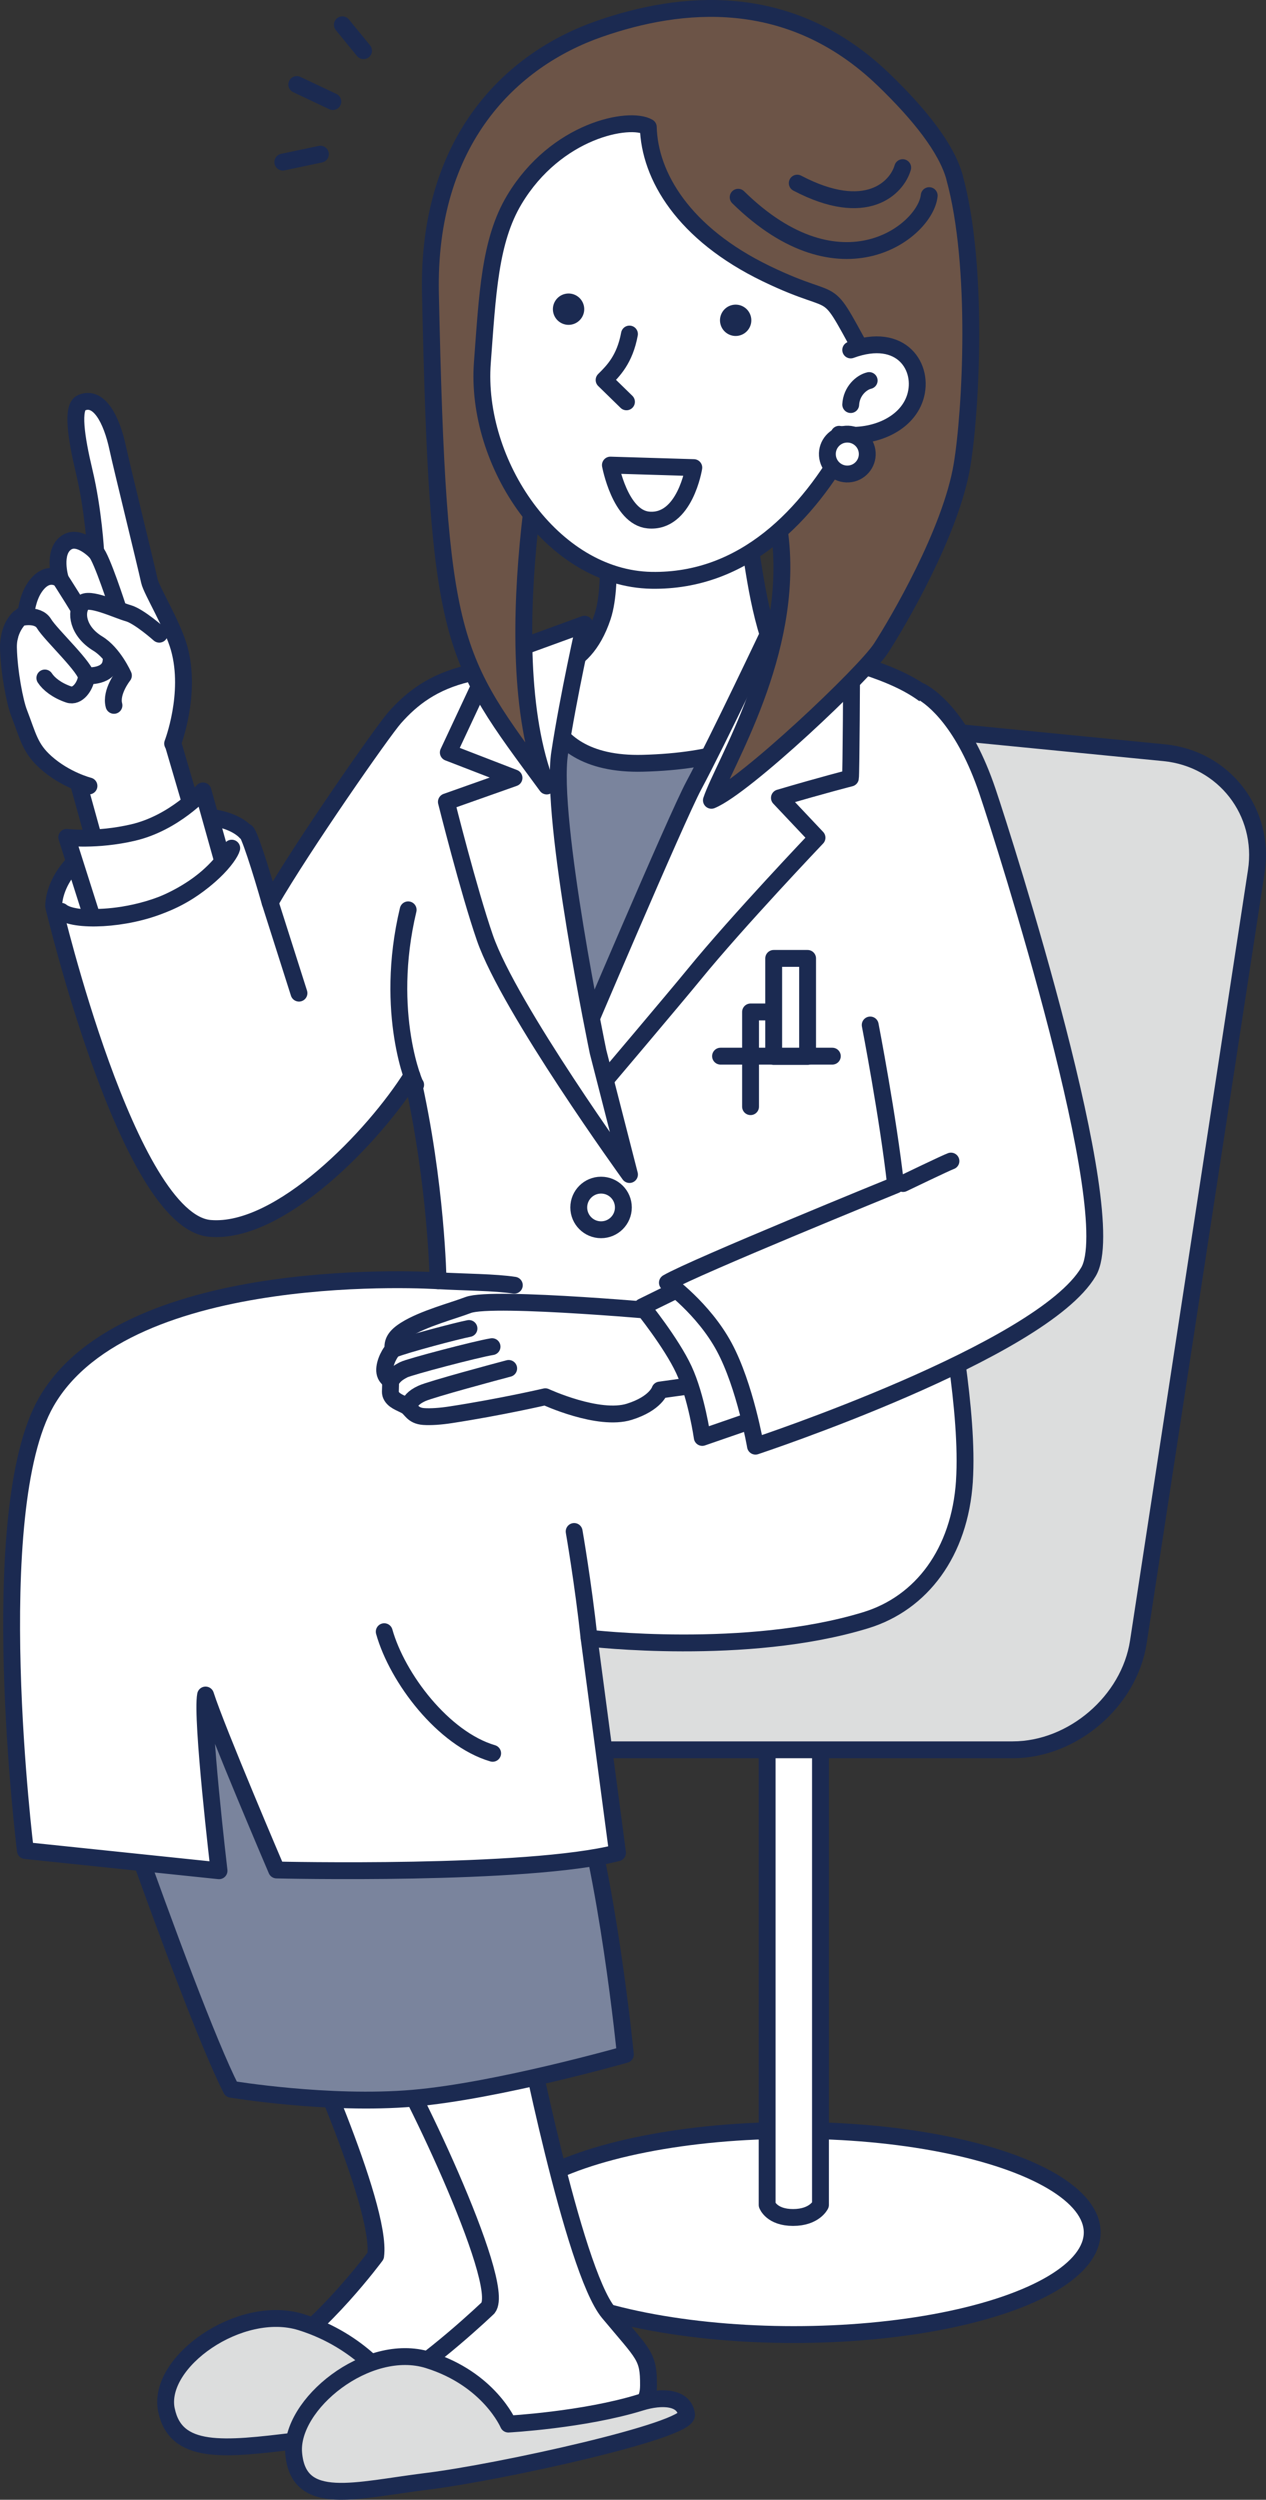
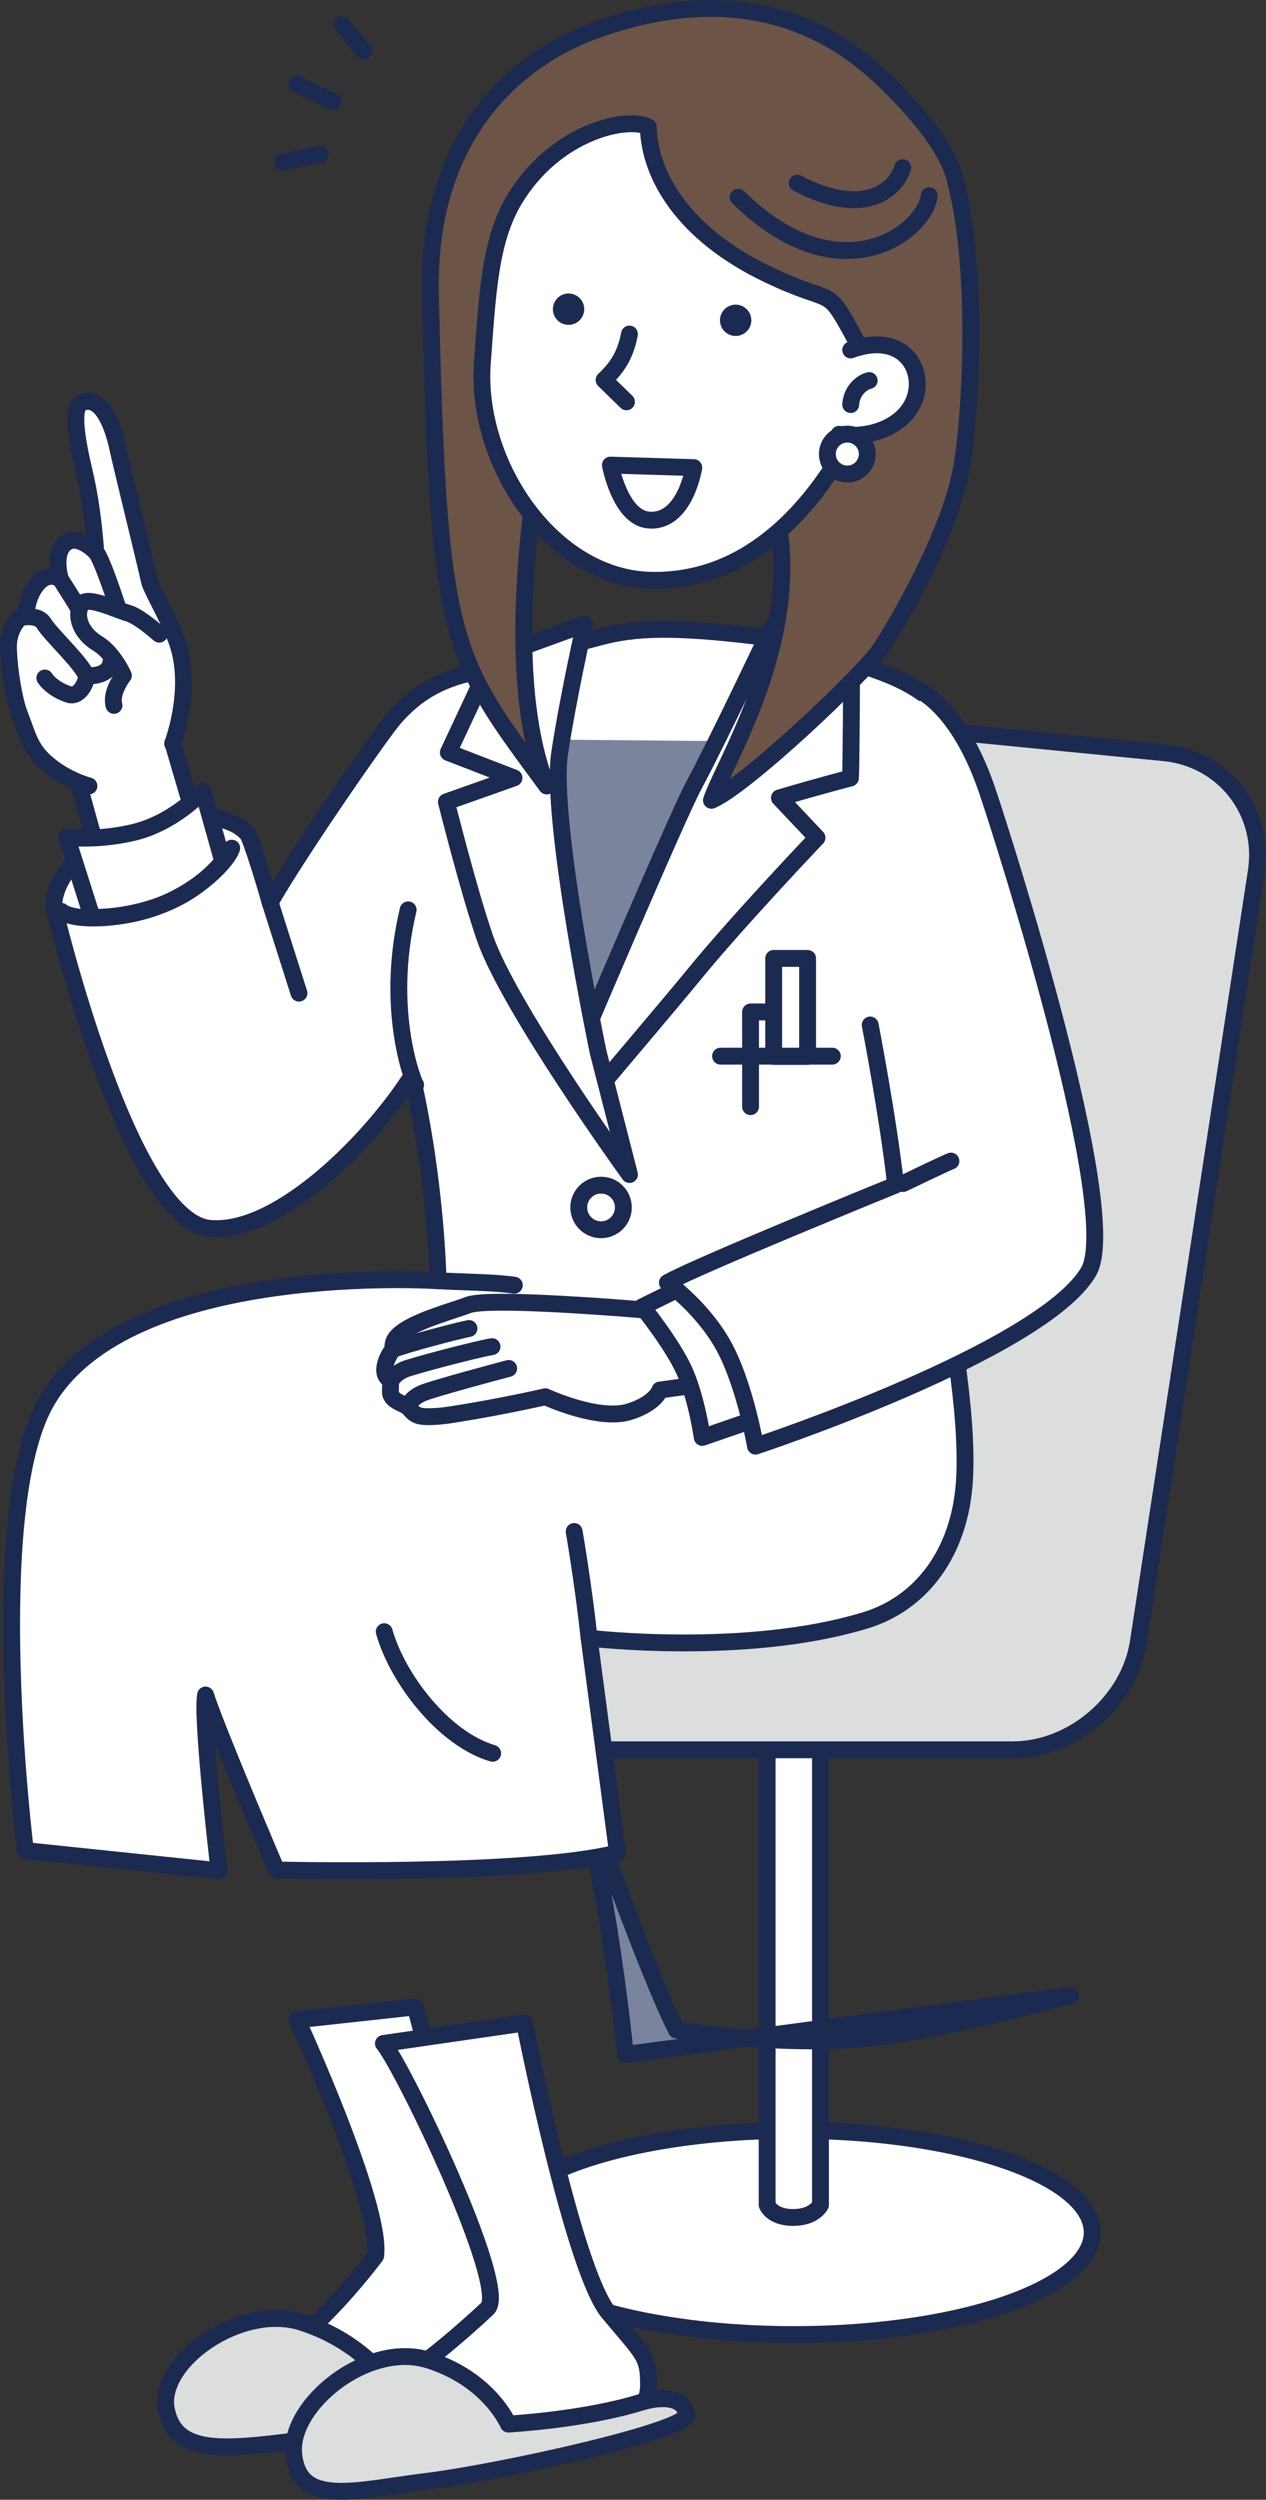
<svg xmlns="http://www.w3.org/2000/svg" id="_レイヤー_2" data-name="レイヤー 2" viewBox="0 0 563.09 1111.66">
  <rect x="0" y="0" width="563.09" height="1111.66" fill="#333333" stroke="none" />
  <defs>
    <style>
      .cls-1, .cls-2 {
        fill: #7a849d;
      }

      .cls-3 {
        fill: #1b2a51;
      }

      .cls-4, .cls-5, .cls-6, .cls-7, .cls-8, .cls-2 {
        stroke: #1b2a51;
        stroke-linecap: round;
        stroke-linejoin: round;
        stroke-width: 7.5px;
      }

      .cls-4, .cls-9 {
        fill: #dcdddd;
      }

      .cls-5 {
        fill: none;
      }

      .cls-6 {
        fill: #fff;
      }

      .cls-7 {
        fill: #6c5447;
      }

      .cls-8 {
        fill: #aaabab;
      }
    </style>
  </defs>
  <g id="_レイヤー_1-2" data-name="レイヤー 1">
    <g>
      <ellipse class="cls-6" cx="353.06" cy="992.79" rx="132.73" ry="45.41" />
      <path class="cls-6" d="M364.93,980.53s-2.64,5.6-12.19,5.6-11.53-5.6-11.53-5.6v-217.58h23.72v217.58Z" />
      <g>
        <path class="cls-9" d="M506.32,730.17c-4.04,26.39-29.19,47.98-55.88,47.98h-195.8c-26.7,0-44.37-21.44-39.28-47.65l71.87-369.85c5.09-26.21,31-45.51,57.57-42.9l173.02,16.99c26.57,2.61,45,26.33,40.96,52.72l-52.46,342.71Z" />
        <path class="cls-5" d="M506.32,730.17c-4.04,26.39-29.19,47.98-55.88,47.98h-195.8c-26.7,0-44.37-21.44-39.28-47.65l71.87-369.85c5.09-26.21,31-45.51,57.57-42.9l173.02,16.99c26.57,2.61,45,26.33,40.96,52.72l-52.46,342.71Z" />
      </g>
      <path class="cls-6" d="M216.35,1007.05s9.62,15.23,9.55,28.41-2.55,12.19-24.52,21.26c-21.97,9.07-91.8,18.65-106.47,15.12-14.67-3.53,5.03-11.21,26.69-23.84,21.67-12.64,45.48-44.82,45.48-44.82,3.01-22.46-34.91-104.94-34.91-104.94l52.55-5.74s26.35,99.65,31.63,114.55Z" />
      <path class="cls-4" d="M74.02,1071.72c-4.38-21.33,32.8-47.51,59.87-39.06,27.07,8.45,39.72,27.64,39.72,27.64,0,0,81.31-8.38,83.11-1.35,1.8,7.03-93.26,22.57-125.25,26.52-31.99,3.94-53.33,6.25-57.44-13.75Z" />
      <path class="cls-6" d="M270.65,1028.43c15.82,19,17.86,19.22,17.79,32.4s-10.42,10.52-32.39,19.59c-21.97,9.07-91.8,11.67-106.47,8.14-14.67-3.53-1.09-12.68,20.58-25.32,21.67-12.64,46.91-36.89,46.91-36.89,8.63-10.83-37.57-106.66-46.53-117.61l62.75-9.08s21.55,109.78,37.36,128.77Z" />
      <path class="cls-4" d="M130.62,1090.98c-1.86-21.69,32.84-49.92,59.91-41.46s35.57,28.48,35.57,28.48c0,0,33.57-1.82,58.85-9.64,9.4-2.91,19.35-2.46,20.42,5.43.98,7.19-83.41,25.72-115.4,29.66-31.99,3.94-57.25,11.9-59.35-12.47Z" />
-       <path class="cls-2" d="M278.15,913.64s-7.99-81.42-22.73-124.88c-16.72-49.29-30.49-90.84-30.49-90.84l-198,26.34s55.43,164.54,75.91,204.84c0,0,43.3,7.22,80.85,4,37.55-3.22,94.45-19.45,94.45-19.45Z" />
+       <path class="cls-2" d="M278.15,913.64s-7.99-81.42-22.73-124.88c-16.72-49.29-30.49-90.84-30.49-90.84s55.43,164.54,75.91,204.84c0,0,43.3,7.22,80.85,4,37.55-3.22,94.45-19.45,94.45-19.45Z" />
      <path class="cls-6" d="M428.95,658.67c2-30.59-7.32-77.81-10.64-97.77-14.35-86.08,23.73-182.27,19.41-200.85-8.65-37.24-18.75-50.88-45.46-61.07-18.03-6.88-54.56-15.88-54.78-15.9-39.54-4.87-55.62-3.64-69.8,0-10.83,2.78-34.99,9.32-59.54,16.45-15.5,3.69-24.94,10.97-32.59,19.62-5.5,6.22-40.79,56.86-55.42,82.14-3.77-13.3-9.99-33.15-10.86-31.26,0,0-12.66-15.66-54.59.18-31.75,11.99-30.81,32.8-30.81,32.8,0,0,33.09,140.16,69.55,143.27,31.26,2.66,73.16-41.24,89.79-67.84,10.97,47.89,11.64,91.12,11.64,91.12,0,0-138.01-9.16-174.25,53.87-28.04,48.77-9.31,199.52-9.31,199.52l86.13,8.98s-7.98-67.84-5.99-78.15c4.99,15.63,31.59,77.81,31.59,77.81,0,0,111.61,2.68,151.64-7.65l-12.64-95.44s69.83,8.31,123.04-7.98c24.79-7.59,41.82-30.09,43.9-61.85Z" />
      <g>
        <line class="cls-8" x1="320.48" y1="469.68" x2="370.2" y2="469.68" />
        <rect class="cls-5" x="344.12" y="426.21" width="15.08" height="43.61" />
        <polyline class="cls-5" points="333.83 492.14 333.83 450.02 342.3 450.02" />
      </g>
      <path class="cls-6" d="M257.42,536.96c0,5.48,4.44,9.92,9.92,9.92s9.92-4.44,9.92-9.92-4.44-9.92-9.92-9.92-9.92,4.44-9.92,9.92Z" />
      <path class="cls-5" d="M184.87,482.42c0,1.18-14.33-31.73-3.33-77.81" />
      <g>
        <polyline class="cls-6" points="35.35 350 49.26 400.3 92.35 383.14 74.38 321.92" />
        <path class="cls-6" d="M76.78,330.66s8.55-22.07,2.91-42.34c-2.9-10.44-12.34-25.76-13.24-29.93-1.64-7.56-12.41-51.24-14.05-58.96-2.8-13.2-8.51-23.69-16.18-20.3-4.37,1.93-2.37,15.43,1.22,30.51,4.17,17.51,5.12,35.76,5.12,35.76,0,0-7.27-7.71-12.8-4.25-6.68,4.18-2.89,16.44-2.89,16.44,0,0-5.81-4.63-11.44,3.65-3.25,4.79-3.8,11.17-3.8,11.17,0,0-8.14,4.86-7.87,15.73.27,10.87,2.87,24.09,4.65,28.7,4.09,10.58,4.85,15.83,11.97,22.2,8.78,7.86,19.19,10.48,19.19,10.48" />
        <path class="cls-6" d="M42.56,245.4c2.66,2.55,9.93,25.11,9.93,25.11" />
        <path class="cls-5" d="M26.86,257.59s10.13,15.61,12.44,20.72" />
        <path class="cls-5" d="M19.95,301.5c1.72,2.65,5.36,5.56,10.62,7.34,3.9,1.32,7.33-3.67,7.84-7.52s-15.89-19.07-18.81-23.95c-2.92-4.89-11.19-2.54-11.19-2.54-3.55,3.56-4.13,8.21-4.13,8.21" />
        <path class="cls-6" d="M38.64,300.5s10.37.89,10.78-6.74" />
        <path class="cls-6" d="M70.84,282.03s-8.96-8-13.85-9.35c-4.89-1.35-17.69-7.58-20.39-4.34-3.2,3.84-2.08,12.4,6.9,17.87,7.04,4.28,11.39,14.2,11.39,14.2,0,0-5.82,7.29-4.2,13.27" />
      </g>
      <path class="cls-6" d="M40.99,407.93l-11.3-35.56s13.1,1.68,29.48-2.13c18.33-4.26,31.11-18.52,31.11-18.52l8.79,31.38s-9.48,12.54-26.6,19.07c-17.12,6.52-31.48,5.76-31.48,5.76Z" />
      <line class="cls-6" x1="120.13" y1="401.28" x2="132.98" y2="441.66" />
      <path class="cls-6" d="M301.39,583.81s-82.32-7.63-93.18-3.45c-6.6,2.54-19.87,6-27.79,10.96-4.75,2.97-6,5.49-5.6,8.81-2.2,2.45-4.45,7.55-3.51,10.77.56,1.93,1.88,2.14,2.28,3.72.36,1.4-.2,4.2.17,5.35.95,2.96,4.38,3.8,6.93,5.26,2.22,1.28,2.74,4.35,7.75,4.71,3.11.22,7.44-.07,12.02-.78,22.52-3.46,42.09-8.02,42.09-8.02,0,0,23.65,10.98,37.38,6.67,11.77-3.69,13.59-9.65,13.59-9.65l29.92-4.17" />
      <path class="cls-6" d="M308.47,569.94l-22.81,11.19s12.91,15.93,18.51,27.98c5.6,12.05,8.18,30.13,8.18,30.13l34.86-12.05s-2.58-39.17-38.74-57.25Z" />
      <path class="cls-6" d="M181.66,625.14c.97-1.82,1.95-3.63,6-5.49,4.06-1.86,33.43-9.75,38.59-11.1" />
      <path class="cls-6" d="M173.59,614.61c1.48-2.92,3.55-4.22,6-5.49,2.45-1.27,32.2-9.12,39.26-10.26" />
      <path class="cls-6" d="M174.82,600.12c5.05-2.13,28.65-8.36,33.77-9.33" />
      <path class="cls-6" d="M387.05,455.82s7.98,41.24,11.31,71.16c0,0-89.49,36.44-101.51,43.44,0,0,16.02,11.41,25.27,28.6,9.31,17.29,13.9,44.1,13.9,44.1,0,0,127.2-42.07,148.13-77.56,15.3-25.94-37.19-190.63-44.89-213.49-10.31-30.59-24-41.55-29.6-44.56" />
      <path class="cls-5" d="M401.68,526.32s19.35-9.33,21.28-9.98" />
      <path class="cls-5" d="M170.9,725.62c5.81,20.66,26.27,47.64,48.22,54.09" />
      <path class="cls-5" d="M27.24,405.27c5.6,4.73,28.69,3.93,45.23-3.1,20.23-8.61,29.74-21.55,30.6-24.99" />
      <path class="cls-6" d="M262.02,728.5c-2.66-24.61-6.65-47.44-6.65-47.44" />
      <path class="cls-6" d="M194.84,569.55c11.97.67,25.27.67,33.92,2" />
      <path class="cls-1" d="M231.09,328.79s5.99,59.86,11.97,76.82c5.99,16.96,25.44,85.69,23.19,78.26-2.24-7.43,78.56-154.08,78.56-154.08l-113.73-1Z" />
-       <path class="cls-6" d="M330.35,226.05c4.16,16.28,5.04,38.69,12.81,60.84,7.25,20.67,15.63,20.62,15.63,20.62,0,0-6.74,30.21-72.83,31.92-51.21,1.33-45.76-42.2-45.76-42.2,0,0,18.97,3.52,27.8-22.97,5.32-15.96.67-48.55.67-48.55" />
      <path class="cls-6" d="M378.25,346c.32-1.26.54-50.59.54-50.59l-35.63-16.5s-23.94,50.59-34.62,70.5c-7.58,14.12-50.68,115.65-50.68,115.65l8.4,18.81s34.24-40.45,42.54-50.62c19.26-23.61,54.59-60.72,54.59-60.72l-16.72-17.71c19.56-5.77,31.57-8.81,31.57-8.81Z" />
      <path class="cls-6" d="M248.92,334.92c3.96-25.93,11.1-57.34,11.1-57.34l-40.9,14.92-19.72,42.14,29.22,11.3-30.08,10.65s9.9,39.6,17.14,60.5c10.85,31.32,64.3,105.23,64.3,105.23l-13.97-54.54s-21.55-103.65-17.09-132.87Z" />
      <path class="cls-7" d="M424.56,78.82c-3.59-12.97-15.65-28.06-31.53-43.37C351.06-5,302.42.39,266.69,12.8c-39.47,13.71-76.7,49.69-75.24,117.73,3.39,157.42,9.12,161.05,51.73,219.01-24.89-63.24,3.53-182.03,3.53-182.03,62.52,13.63,97.38,46.97,100.24,70.77,6.29,52.28-25.13,101.47-30.53,117.62,14.92-6.08,68.25-56.5,75.45-67.64s31.08-51.55,36.03-81.43c3.97-23.94,7.52-88.67-3.37-128.01Z" />
      <path class="cls-6" d="M340.79,121.69c-36.74-17.76-51.9-43.42-52.44-65.17-8.38-4.89-41.01,1.29-59.59,32.3-10.95,18.27-11.93,42.03-14.21,72.38-3.37,44.65,30.96,96.07,75.18,96.87,41.17.74,69.64-29.05,87.74-61.97,4.88-8.87,7.24-17.98,10.52-31.51-23.75-42.98-11.1-25.45-47.2-42.9Z" />
      <path class="cls-5" d="M328.32,87.72c45.81,44.98,83.36,14.95,84.97-.72" />
      <path class="cls-5" d="M354.6,81.44c30.75,16.15,44.34,2.05,46.9-6.89" />
      <path class="cls-6" d="M279.97,148.55c-2.07,11.26-7.21,16.41-11.28,20.44l9.95,9.71" />
      <path class="cls-6" d="M308.59,207.95s-3.93,24.87-20.24,23.3c-12.57-1.21-16.86-24.42-16.86-24.42l37.09,1.12Z" />
      <path class="cls-6" d="M378.38,155.63c22.77-8.37,32.87,7.92,28.66,21.11-4.05,12.68-19.94,18.64-33.83,16.39" />
      <path class="cls-6" d="M385.72,201.35c.32,4.89-3.39,9.12-8.28,9.43-4.89.32-9.12-3.39-9.43-8.28-.32-4.89,3.39-9.12,8.28-9.43,4.89-.32,9.12,3.39,9.43,8.28Z" />
      <path class="cls-3" d="M334,140.89c.86,3.75-1.49,7.49-5.24,8.35-3.75.86-7.49-1.49-8.35-5.24-.86-3.75,1.49-7.49,5.24-8.35,3.75-.86,7.49,1.49,8.35,5.24Z" />
      <path class="cls-3" d="M259.68,135.94c.86,3.75-1.49,7.49-5.24,8.35-3.75.86-7.49-1.49-8.35-5.24-.86-3.75,1.49-7.49,5.24-8.35,3.75-.86,7.49,1.49,8.35,5.24Z" />
      <path class="cls-6" d="M378.38,179.92c.31-5.97,4.77-9.89,8.21-10.69" />
      <g>
        <line class="cls-5" x1="142.51" y1="68.56" x2="125.79" y2="72.09" />
        <line class="cls-5" x1="148.04" y1="45.17" x2="132" y2="37.59" />
        <line class="cls-5" x1="161.7" y1="22.54" x2="152.28" y2="11.03" />
      </g>
    </g>
  </g>
</svg>